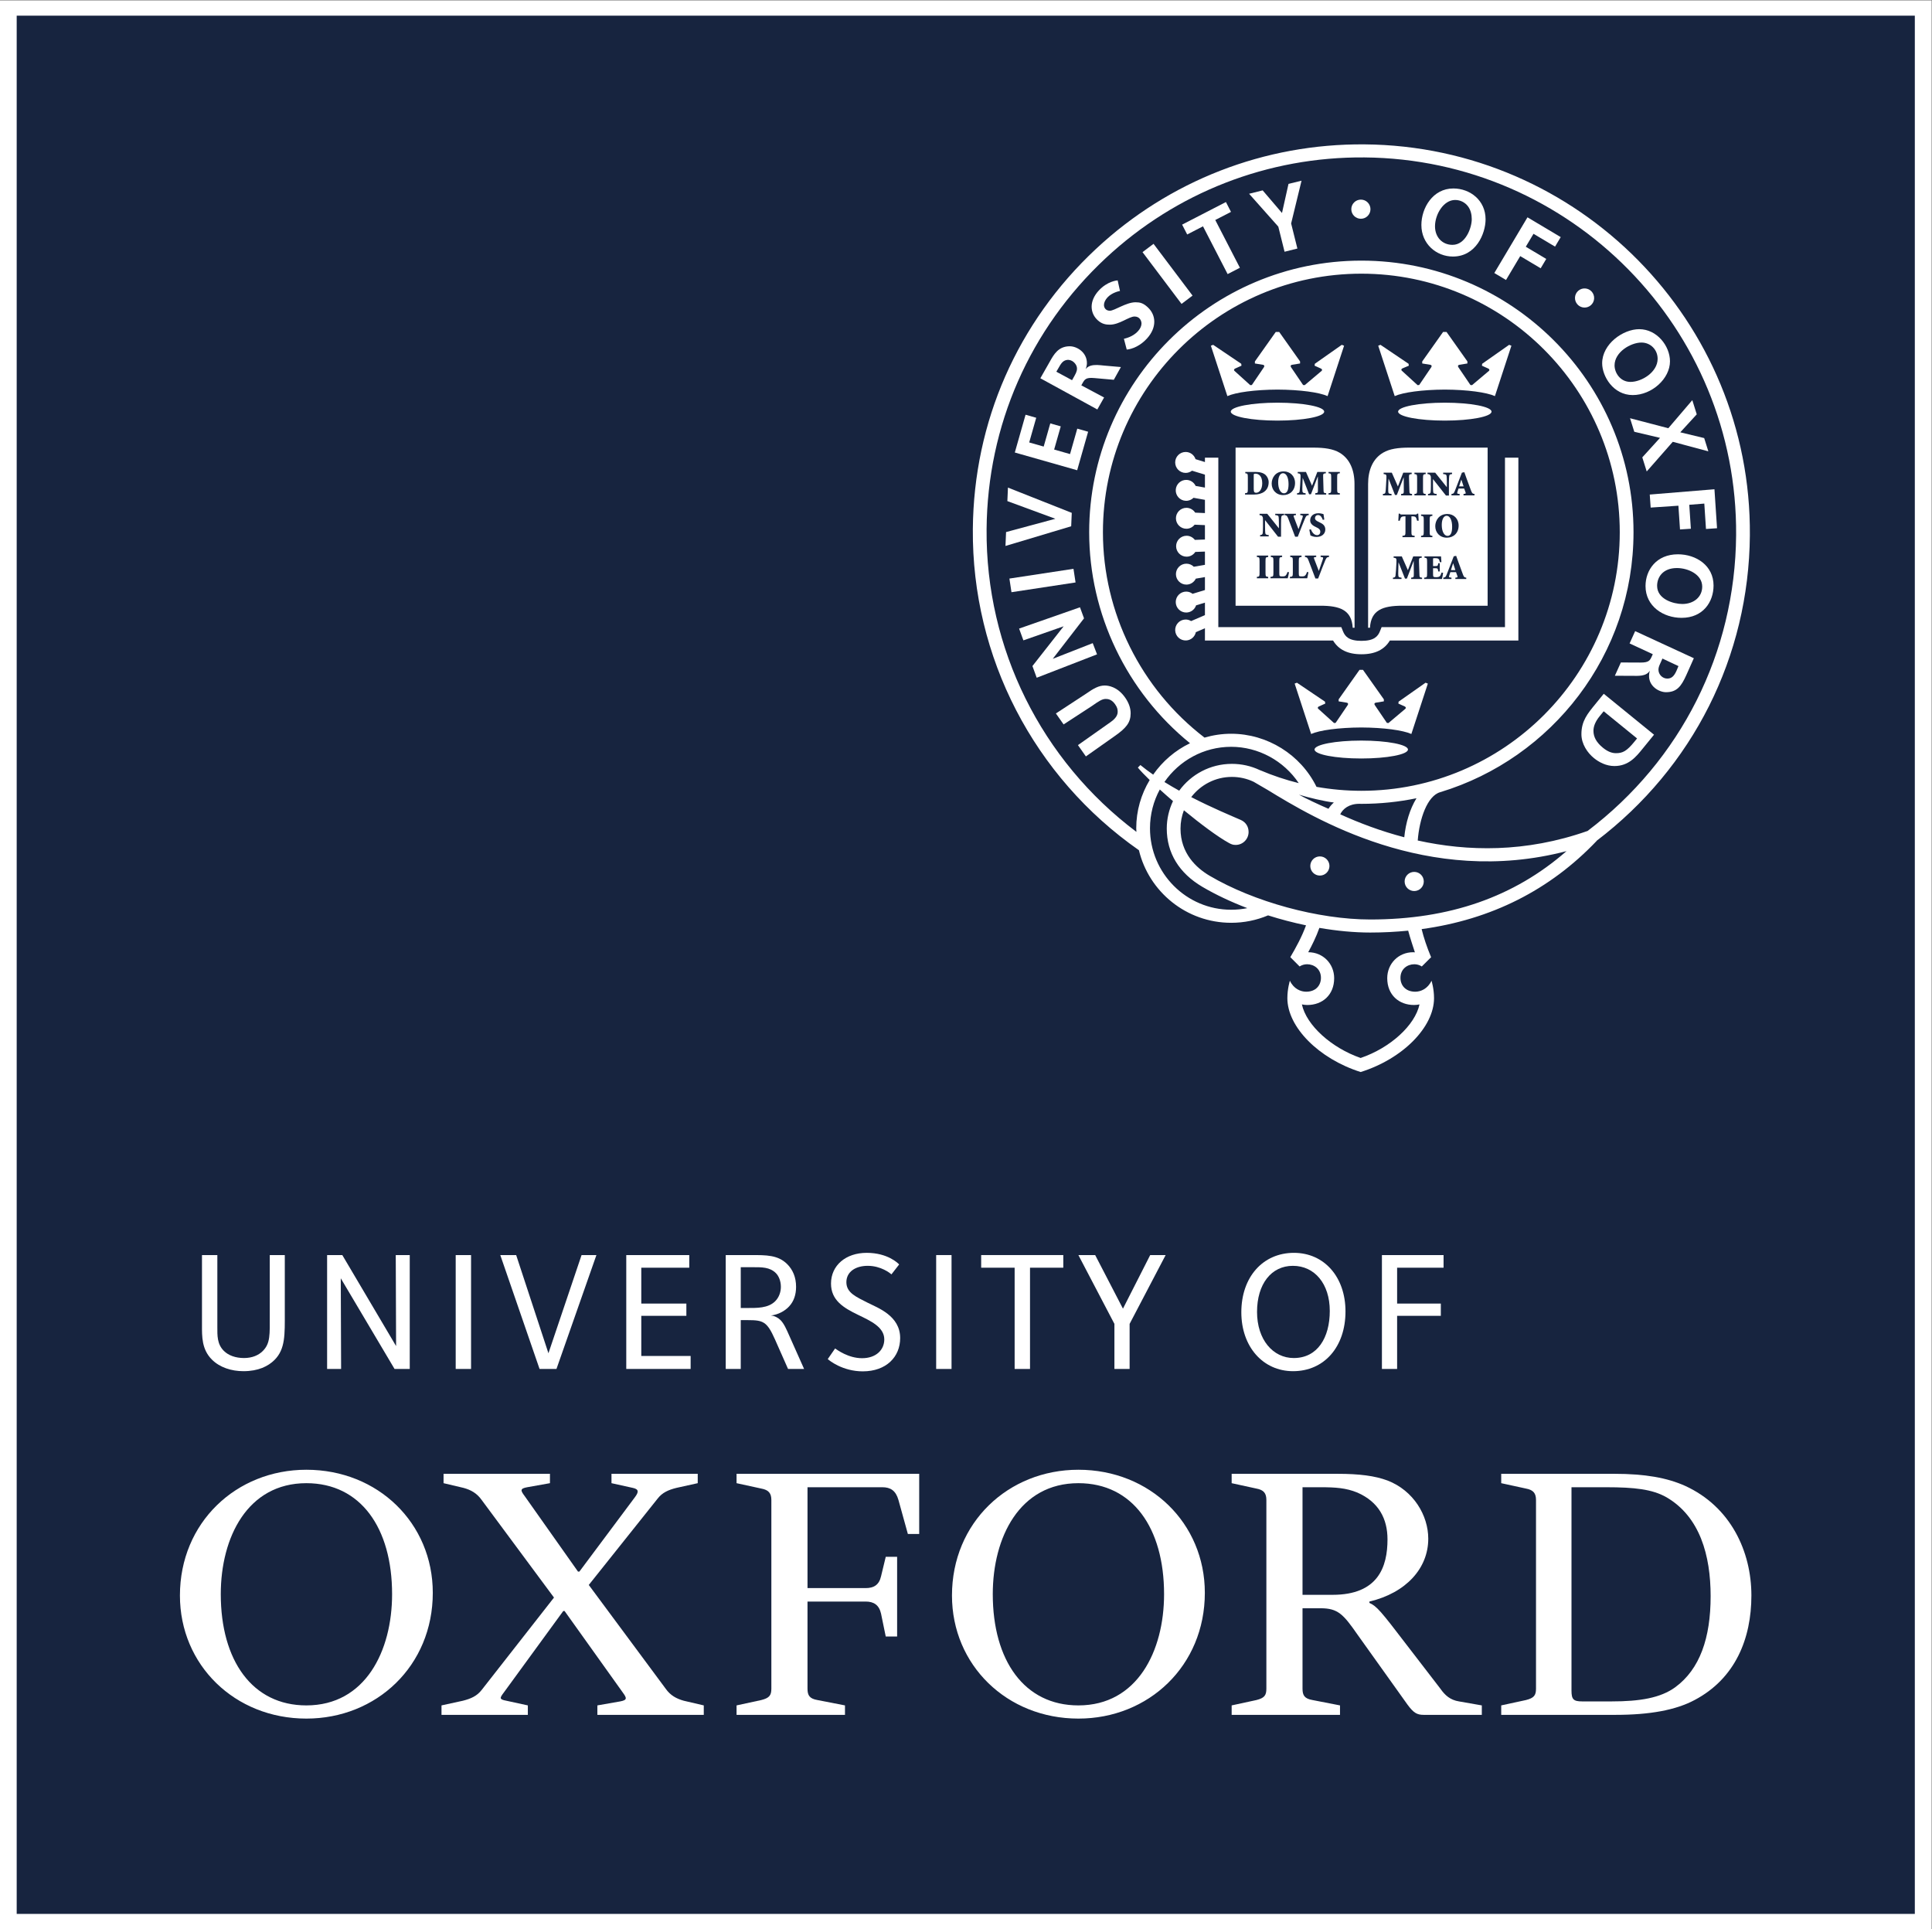
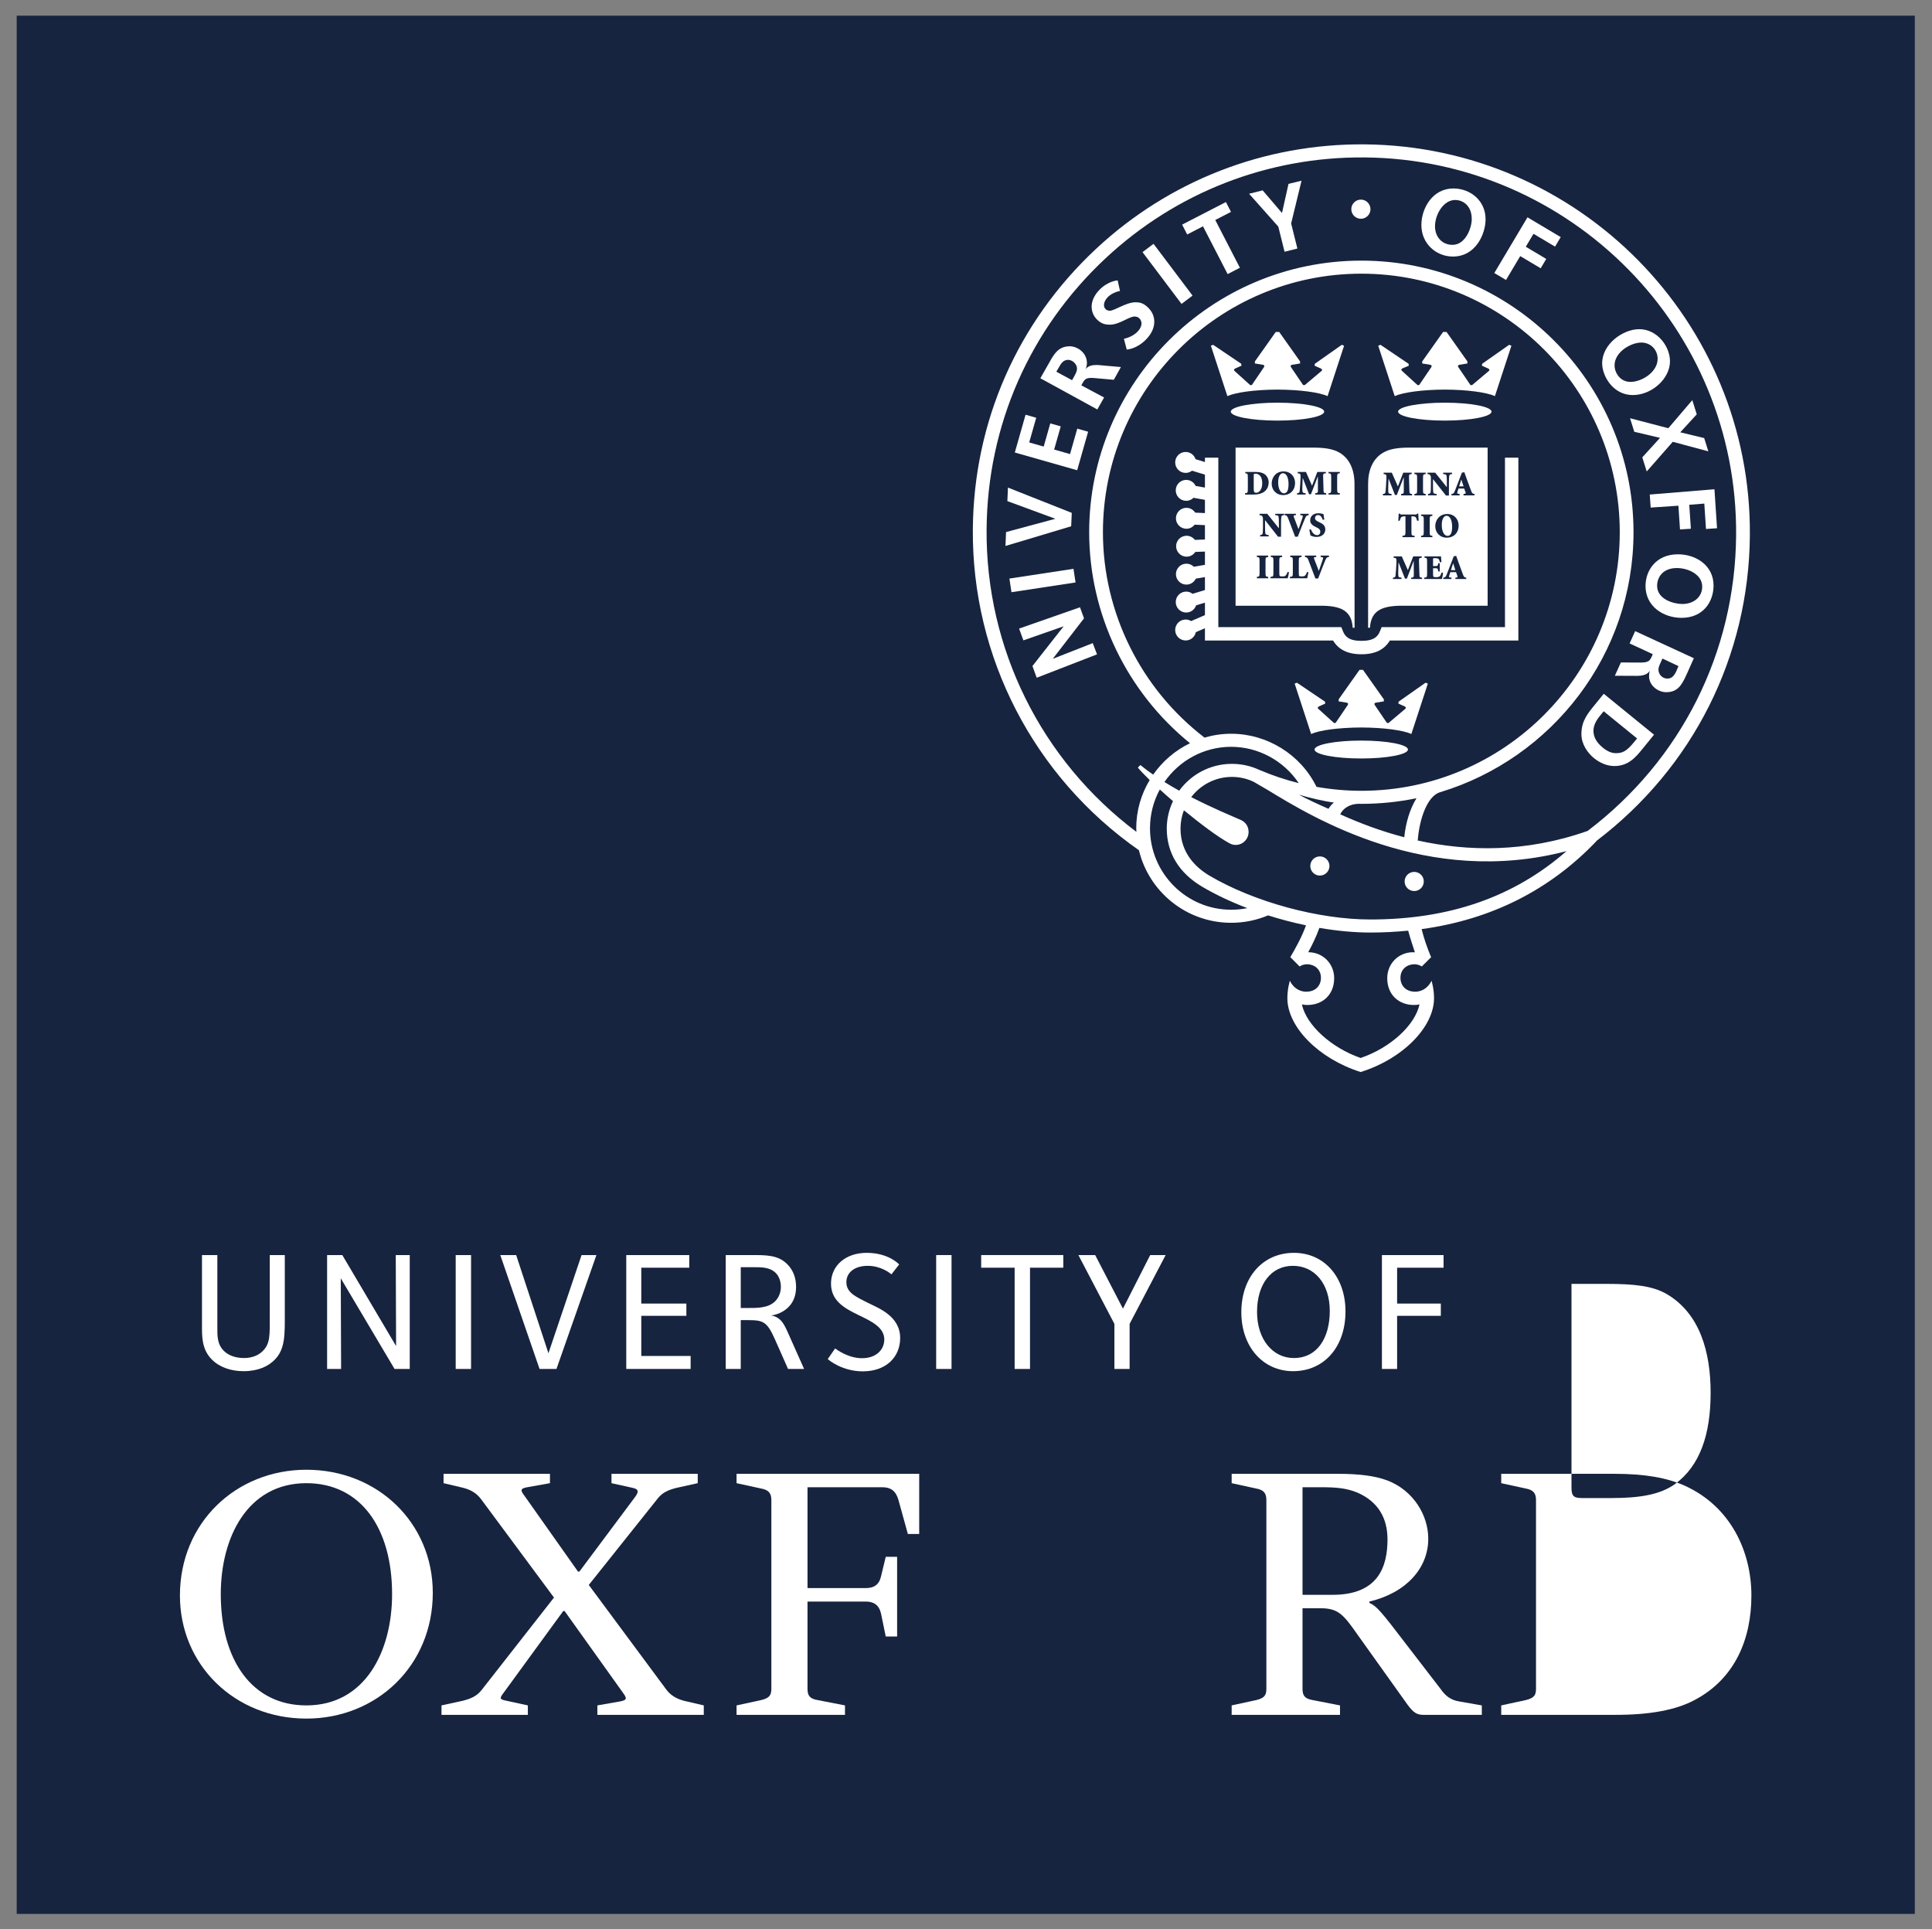
<svg xmlns="http://www.w3.org/2000/svg" xmlns:ns1="http://sodipodi.sourceforge.net/DTD/sodipodi-0.dtd" xmlns:ns2="http://www.inkscape.org/namespaces/inkscape" version="1.1" id="svg2" width="384.6" height="384" viewBox="0 0 384.6 384" ns1:docname="Square RBG.eps">
  <rect x="0" y="0" width="384.6" height="384" fill="#808080" stroke="none" />
  <defs id="defs6" />
  <ns1:namedview id="namedview4" pagecolor="#ffffff" bordercolor="#000000" borderopacity="0.25" ns2:showpageshadow="2" ns2:pageopacity="0.0" ns2:pagecheckerboard="0" ns2:deskcolor="#d1d1d1" />
  <g id="g8" ns2:groupmode="layer" ns2:label="ink_ext_XXXXXX" transform="matrix(1.333,0,0,-1.333,0,384)">
    <g id="g10" transform="scale(0.1)">
-       <path d="M 2884.54,0 H 0 V 2880 H 2884.54 V 0" style="fill:#ffffff;fill-opacity:1;fill-rule:nonzero;stroke:none" id="path12" />
      <path d="M 2859.57,22.66 H 24.934 V 2857.32 H 2859.57 V 22.66" style="fill:#17243f;fill-opacity:1;fill-rule:nonzero;stroke:none" id="path14" />
      <path d="m 410.004,849.949 c -9.434,-9.437 -24.223,-16.84 -46.41,-16.84 -18.102,0 -35.446,5.621 -47.172,17.352 -15.301,15.301 -14.789,34.668 -14.789,51.5 v 104.549 h 22.945 v -107.1 c 0,-13 -0.508,-25.75 9.695,-35.949 6.883,-6.879 17.59,-10.711 30.086,-10.711 12.496,0 21.93,4.328 28.051,10.449 11.477,11.481 10.457,24.481 10.457,53.301 v 90.01 h 22.442 v -86.451 c 0,-31.61 1.015,-53.797 -15.305,-70.11" style="fill:#ffffff;fill-opacity:1;fill-rule:nonzero;stroke:none" id="path16" />
      <path d="M 589.223,836.43 508.902,971.828 509.41,836.43 H 488.5 v 170.08 h 22.695 l 80.325,-135.908 -0.508,135.908 h 20.906 V 836.43 h -22.695" style="fill:#ffffff;fill-opacity:1;fill-rule:nonzero;stroke:none" id="path18" />
      <path d="m 680.527,836.43 v 170.08 h 22.95 V 836.43 h -22.95" style="fill:#ffffff;fill-opacity:1;fill-rule:nonzero;stroke:none" id="path20" />
      <path d="M 831.016,836.43 H 805.77 l -58.653,170.08 h 23.719 L 819.027,859.891 868.5,1006.51 h 22.184 L 831.016,836.43" style="fill:#ffffff;fill-opacity:1;fill-rule:nonzero;stroke:none" id="path22" />
      <path d="m 935.254,836.43 v 170.08 h 94.096 v -18.869 h -71.655 v -53.539 h 67.315 v -18.364 h -67.315 v -59.929 h 73.695 V 836.43 h -96.136" style="fill:#ffffff;fill-opacity:1;fill-rule:nonzero;stroke:none" id="path24" />
      <path d="m 1158.76,979.48 c -9.18,9.192 -21.17,8.918 -34.94,8.918 h -17.59 v -60.929 h 7.91 c 16.31,0 32.89,-0.52 43.6,10.191 5.36,5.352 8.41,13.262 8.41,21.43 0,9.18 -3.57,16.57 -7.39,20.39 z m 18.11,-143.05 -19.64,44.371 c -11.73,26.269 -17.34,28.558 -40.29,28.558 h -10.71 V 836.43 h -22.44 v 170.08 h 37.74 c 22.69,0 40.29,0.25 54.06,-13.522 8.41,-8.41 13.26,-19.617 13.26,-33.898 0,-11.738 -3.32,-21.68 -10.46,-29.328 -6.12,-6.633 -16.06,-12.25 -27.28,-13.512 5.61,-0.262 11.22,-3.578 14.53,-6.891 5.1,-5.109 8.68,-13.257 13.27,-23.718 l 21.92,-49.211 h -23.96" style="fill:#ffffff;fill-opacity:1;fill-rule:nonzero;stroke:none" id="path26" />
      <path d="m 1288.45,832.859 c -30.09,0 -50.23,16.313 -52.27,18.36 l 10.96,15.812 c 3.07,-2.043 19.64,-14.531 40.3,-14.531 20.91,0 33.15,12.488 33.15,28.039 0,18.621 -20.83,27.789 -39.19,36.723 -21.67,10.457 -40.38,21.679 -40.38,46.668 0,27.031 21.93,45.9 53.3,45.9 31.36,0 46.92,-15.56 48.45,-17.342 l -11.48,-14.789 c -2.04,1.781 -15.55,12.742 -35.44,12.742 -18.61,0 -31.88,-9.179 -31.88,-24.472 0,-16.059 15.05,-22.02 31.88,-30.688 15.04,-7.652 48.45,-19.293 48.45,-52.703 0,-28.039 -20.66,-49.719 -55.85,-49.719" style="fill:#ffffff;fill-opacity:1;fill-rule:nonzero;stroke:none" id="path28" />
      <path d="m 1398.06,836.43 v 170.08 h 22.95 V 836.43 h -22.95" style="fill:#ffffff;fill-opacity:1;fill-rule:nonzero;stroke:none" id="path30" />
      <path d="M 1538.2,987.641 V 836.43 h -22.95 v 151.211 h -49.98 v 18.869 h 122.64 v -18.869 h -49.71" style="fill:#ffffff;fill-opacity:1;fill-rule:nonzero;stroke:none" id="path32" />
      <path d="m 1686.95,903.75 v -67.32 h -22.7 v 67.32 l -53.8,102.76 h 25.07 l 41.49,-80.03 40.68,80.03 h 23.07 l -53.81,-102.76" style="fill:#ffffff;fill-opacity:1;fill-rule:nonzero;stroke:none" id="path34" />
      <path d="m 1930.81,990.441 c -32.39,0 -53.56,-27.281 -53.56,-68.839 0,-41.313 23.72,-68.852 54.82,-68.852 35.45,0 53.81,30.34 53.81,70.379 0,40.551 -22.69,67.312 -55.07,67.312 z m 0.25,-157.332 c -44.88,0 -77.27,36.469 -77.27,87.981 0,52.531 32.13,88.74 78.55,88.74 45.38,0 77,-36.209 77,-87.471 0,-53.039 -31.87,-89.25 -78.28,-89.25" style="fill:#ffffff;fill-opacity:1;fill-rule:nonzero;stroke:none" id="path36" />
      <path d="m 2086.44,987.641 v -53.539 h 65.27 v -18.364 h -65.27 V 836.43 h -22.7 v 170.08 h 92.06 v -18.869 h -69.36" style="fill:#ffffff;fill-opacity:1;fill-rule:nonzero;stroke:none" id="path38" />
      <path d="m 585.543,500.141 c 0,98.898 -46.992,165.73 -128.027,165.73 -87.871,0 -127.813,-80.859 -127.813,-165.73 0,-98.93 46.953,-166.121 127.813,-166.121 88.007,0 128.027,81.05 128.027,166.121 v 0 z m 60.781,2 c 0,-108.93 -83.886,-187.821 -188.808,-187.821 -106.817,0 -188.809,79.899 -188.809,183.809 0,108.84 84.004,187.793 188.809,187.793 106.953,0 188.808,-79.84 188.808,-183.781 v 0 0" style="fill:#ffffff;fill-opacity:1;fill-rule:nonzero;stroke:none" id="path40" />
-       <path d="m 1738.41,500.141 c 0,98.898 -46.96,165.73 -127.94,165.73 -87.94,0 -127.87,-80.859 -127.87,-165.73 0,-98.93 46.96,-166.121 127.87,-166.121 87.91,0 127.94,81.05 127.94,166.121 v 0 z m 60.88,2 c 0,-108.93 -83.91,-187.821 -188.82,-187.821 -106.8,0 -188.8,79.899 -188.8,183.809 0,108.84 83.95,187.793 188.8,187.793 106.88,0 188.82,-79.84 188.82,-183.781 v 0 0" style="fill:#ffffff;fill-opacity:1;fill-rule:nonzero;stroke:none" id="path42" />
      <path d="m 2027.13,439.949 c -20.99,30.09 -29,39.141 -54.97,39.141 h -27 V 359.039 c 0,-10.039 3,-14.98 14.99,-17.027 l 40.99,-7.992 v -14.11 h -161.8 v 14.11 l 36.91,7.992 c 12.04,3.047 14.93,6.988 14.93,17.027 v 281.699 c 0,10.051 -3.89,15.09 -14.93,17.094 l -36.91,8.039 v 13.988 h 157.78 c 33.03,0 55.97,-2.968 74.95,-10.007 38.93,-14.993 60.88,-52.122 60.88,-86.891 0,-44.063 -32.91,-80.82 -87.89,-93.859 v -2.032 c 11.04,-4.949 17,-12.082 55.98,-63.101 l 49.96,-64.93 c 6.95,-10.039 14.99,-17.027 27.91,-19.059 l 34.02,-5.96 v -14.11 h -86.87 c -10.04,0 -15.06,3.051 -24.02,15.129 l -74.91,104.91 z m -81.97,59.199 h 44.94 c 67.94,0 81.97,41.723 81.97,82.793 0,30.739 -13.02,55.84 -44.94,69.86 -17.05,7.019 -33.02,8 -54.97,8 h -27 v -160.653 0" style="fill:#ffffff;fill-opacity:1;fill-rule:nonzero;stroke:none" id="path44" />
      <path d="m 1322.76,555.898 h 16.99 V 436.879 h -16.99 l -7.03,34.191 c -2.89,12.969 -10.9,18.032 -22.94,18.032 h -86.87 V 359.039 c 0,-10.039 3,-14.98 14.91,-17.027 l 41.05,-7.992 v -14.11 h -161.91 v 14.11 l 36.91,7.992 c 12.05,3.047 15.06,6.988 15.06,17.027 v 281.699 c 0,10.051 -4.02,15.09 -15.06,17.094 l -36.91,8.039 v 13.988 h 272.75 V 590 h -16.93 l -14.04,50.738 c -4,14.121 -12.03,19.063 -24,19.063 h -111.83 v -150.61 h 86.87 c 12.04,0 20.05,4.688 22.94,17.629 l 7.03,29.078 v 0" style="fill:#ffffff;fill-opacity:1;fill-rule:nonzero;stroke:none" id="path46" />
-       <path d="m 2346.84,659.801 v -303.68 c 0,-13.09 2.97,-16.141 15.98,-16.141 h 43.94 c 41.94,0 72.91,5.079 94.9,21.079 37.01,27.062 52.97,73.863 52.97,136.043 0,60.839 -15.96,118.628 -65.93,147.718 -21.08,12.012 -47.97,14.981 -89.95,14.981 h -51.91 z M 2241.9,319.91 v 14.11 l 36.93,7.992 c 12.01,3.047 15.02,6.988 15.02,17.027 v 281.699 c 0,10.051 -4,15.09 -15.02,17.094 l -36.93,8.039 v 13.988 h 168.87 c 45.93,0 78.92,-5.929 105.82,-18.027 68.01,-31.121 98.92,-97.934 98.92,-163.703 0,-64.16 -23.88,-123.957 -84.88,-156.117 -27.97,-14.961 -66.91,-22.102 -117.85,-22.102 H 2241.9 v 0" style="fill:#ffffff;fill-opacity:1;fill-rule:nonzero;stroke:none" id="path48" />
+       <path d="m 2346.84,659.801 c 0,-13.09 2.97,-16.141 15.98,-16.141 h 43.94 c 41.94,0 72.91,5.079 94.9,21.079 37.01,27.062 52.97,73.863 52.97,136.043 0,60.839 -15.96,118.628 -65.93,147.718 -21.08,12.012 -47.97,14.981 -89.95,14.981 h -51.91 z M 2241.9,319.91 v 14.11 l 36.93,7.992 c 12.01,3.047 15.02,6.988 15.02,17.027 v 281.699 c 0,10.051 -4,15.09 -15.02,17.094 l -36.93,8.039 v 13.988 h 168.87 c 45.93,0 78.92,-5.929 105.82,-18.027 68.01,-31.121 98.92,-97.934 98.92,-163.703 0,-64.16 -23.88,-123.957 -84.88,-156.117 -27.97,-14.961 -66.91,-22.102 -117.85,-22.102 H 2241.9 v 0" style="fill:#ffffff;fill-opacity:1;fill-rule:nonzero;stroke:none" id="path48" />
      <path d="M 788.27,334.02 V 319.91 H 659.332 v 14.11 l 31.953,6.968 c 11.992,3.071 21.016,6.981 28.067,16.153 L 827.313,495.059 719.352,640.738 c -7.051,10.051 -16.075,15.09 -27.051,18.082 l -29.903,7.051 v 13.988 h 158.891 v -13.988 l -34.031,-6.07 c -10.942,-1.969 -9.922,-4.942 -3.879,-12.981 l 79.812,-113.011 h 2.036 l 82.871,111.011 c 6.023,8.012 6.023,12.012 -3.008,14 l -31.914,7.051 v 13.988 h 128.804 v -13.988 l -31.89,-7.051 c -12.043,-2.992 -21.074,-7.019 -28.031,-16.031 L 879.27,513.879 994.043,359.039 c 7.017,-10.039 16.047,-14.98 27.077,-18.051 l 29.89,-6.968 V 319.91 H 892.102 v 14.11 l 34.109,5.96 c 10.848,2.032 9.836,5.079 3.973,13.102 l -87.047,121.906 h -1.965 l -88.91,-121.906 c -6.035,-8.023 -6.992,-10.051 3.984,-12.094 l 32.024,-6.968 v 0" style="fill:#ffffff;fill-opacity:1;fill-rule:nonzero;stroke:none" id="path50" />
      <path d="m 1885,2159.08 c 0,-9.2 -4.5,-14.2 -9,-14.2 -2.5,0 -3.7,0.9 -3.7,5.5 v 20 c 0,1.3 0.1,2.5 0.3,2.6 0.4,0.2 1.1,0.4 2.3,0.4 4.4,0 10.1,-3.1 10.1,-14.3" style="fill:#ffffff;fill-opacity:1;fill-rule:nonzero;stroke:none" id="path52" />
      <path d="m 1916.1,2174.08 c -4,0 -7.3,-4.6 -7.3,-13.7 0,-9.4 3.5,-16.3 8.6,-16.3 4.5,0 6.9,4.3 6.9,13.7 0,10.5 -3.7,16.3 -8.2,16.3 z m 0,0 c -4,0 -7.3,-4.6 -7.3,-13.7 0,-9.4 3.5,-16.3 8.6,-16.3 4.5,0 6.9,4.3 6.9,13.7 0,10.5 -3.7,16.3 -8.2,16.3 z m 0,0 c -4,0 -7.3,-4.6 -7.3,-13.7 0,-9.4 3.5,-16.3 8.6,-16.3 4.5,0 6.9,4.3 6.9,13.7 0,10.5 -3.7,16.3 -8.2,16.3 z m 0,0 c -4,0 -7.3,-4.6 -7.3,-13.7 0,-9.4 3.5,-16.3 8.6,-16.3 4.5,0 6.9,4.3 6.9,13.7 0,10.5 -3.7,16.3 -8.2,16.3 z m 0,0 c -4,0 -7.3,-4.6 -7.3,-13.7 0,-9.4 3.5,-16.3 8.6,-16.3 4.5,0 6.9,4.3 6.9,13.7 0,10.5 -3.7,16.3 -8.2,16.3 z m 0,0 c -4,0 -7.3,-4.6 -7.3,-13.7 0,-9.4 3.5,-16.3 8.6,-16.3 4.5,0 6.9,4.3 6.9,13.7 0,10.5 -3.7,16.3 -8.2,16.3 z m 0,0 c -4,0 -7.3,-4.6 -7.3,-13.7 0,-9.4 3.5,-16.3 8.6,-16.3 4.5,0 6.9,4.3 6.9,13.7 0,10.5 -3.7,16.3 -8.2,16.3 z m 0,0 c -4,0 -7.3,-4.6 -7.3,-13.7 0,-9.4 3.5,-16.3 8.6,-16.3 4.5,0 6.9,4.3 6.9,13.7 0,10.5 -3.7,16.3 -8.2,16.3 z m 0,0 c -4,0 -7.3,-4.6 -7.3,-13.7 0,-9.4 3.5,-16.3 8.6,-16.3 4.5,0 6.9,4.3 6.9,13.7 0,10.5 -3.7,16.3 -8.2,16.3 z m 0,0 c -4,0 -7.3,-4.6 -7.3,-13.7 0,-9.4 3.5,-16.3 8.6,-16.3 4.5,0 6.9,4.3 6.9,13.7 0,10.5 -3.7,16.3 -8.2,16.3 z m 0,0 c -4,0 -7.3,-4.6 -7.3,-13.7 0,-9.4 3.5,-16.3 8.6,-16.3 4.5,0 6.9,4.3 6.9,13.7 0,10.5 -3.7,16.3 -8.2,16.3 z m 0,0 c -4,0 -7.3,-4.6 -7.3,-13.7 0,-9.4 3.5,-16.3 8.6,-16.3 4.5,0 6.9,4.3 6.9,13.7 0,10.5 -3.7,16.3 -8.2,16.3 z m 0,0 c -4,0 -7.3,-4.6 -7.3,-13.7 0,-9.4 3.5,-16.3 8.6,-16.3 4.5,0 6.9,4.3 6.9,13.7 0,10.5 -3.7,16.3 -8.2,16.3 z m 0,0 c -4,0 -7.3,-4.6 -7.3,-13.7 0,-9.4 3.5,-16.3 8.6,-16.3 4.5,0 6.9,4.3 6.9,13.7 0,10.5 -3.7,16.3 -8.2,16.3 z m 0,0 c -4,0 -7.3,-4.6 -7.3,-13.7 0,-9.4 3.5,-16.3 8.6,-16.3 4.5,0 6.9,4.3 6.9,13.7 0,10.5 -3.7,16.3 -8.2,16.3 z m 0,0 c -4,0 -7.3,-4.6 -7.3,-13.7 0,-9.4 3.5,-16.3 8.6,-16.3 4.5,0 6.9,4.3 6.9,13.7 0,10.5 -3.7,16.3 -8.2,16.3 z m 0,0 c -4,0 -7.3,-4.6 -7.3,-13.7 0,-9.4 3.5,-16.3 8.6,-16.3 4.5,0 6.9,4.3 6.9,13.7 0,10.5 -3.7,16.3 -8.2,16.3 z m 0,0 c -4,0 -7.3,-4.6 -7.3,-13.7 0,-9.4 3.5,-16.3 8.6,-16.3 4.5,0 6.9,4.3 6.9,13.7 0,10.5 -3.7,16.3 -8.2,16.3 z m 1.3,-30 c 4.5,0 6.9,4.3 6.9,13.7 0,10.5 -3.7,16.3 -8.2,16.3 -4,0 -7.3,-4.6 -7.3,-13.7 0,-9.4 3.5,-16.3 8.6,-16.3 z m 83.5,29.9 c -3.6,-0.3 -4,-0.7 -4,-6.3 v -17.2 c 0,-5.6 0.4,-6 4,-6.3 v -2 H 1984 v 2 c 3.6,0.3 4,0.7 4,6.3 v 17.2 c 0,5.6 -0.4,6 -4,6.3 v 2 h 16.9 z m -16.2,-125 c -2.9,-0.3 -3.7,-0.6 -5.7,-5.3 -0.3,-0.8 -6.6,-16.2 -10.5,-26.8 h -4.1 c -3.6,9.3 -8.4,22.2 -10.3,27.1 -1.7,4.5 -2.8,4.7 -5.3,5 v 2.1 h 16.8 v -2.1 l -1.7,-0.2 c -2,-0.2 -2,-0.6 -1.4,-2.5 1,-2.9 5.1,-13.1 7,-18.2 1.6,4.4 4.9,14.3 5.8,16.8 1.1,3.2 0.7,3.7 -1.6,4 l -1.5,0.1 v 2.1 h 12.5 z m -32.5,-31.8 h -25.9 v 2.1 c 4,0.3 4.4,0.7 4.4,6.3 v 17.1 c 0,5.7 -0.4,6 -3.9,6.3 v 2.1 h 16.9 v -2.1 c -3.7,-0.3 -4.1,-0.6 -4.1,-6.3 v -17.8 c 0,-2.7 0.1,-4 1,-4.5 0.8,-0.4 2,-0.4 3.6,-0.4 1.7,0 4,0.1 5,1.5 0.9,0.9 1.8,2.3 2.6,5.1 l 2.2,-0.4 c -0.3,-1.9 -1.4,-7.4 -1.8,-9 z m -29.1,0 h -25.8 v 2.1 c 4,0.3 4.4,0.7 4.4,6.3 v 17.1 c 0,5.7 -0.4,6 -3.9,6.3 v 2.1 h 16.9 v -2.1 c -3.8,-0.3 -4.2,-0.6 -4.2,-6.3 v -17.8 c 0,-2.7 0.1,-4 1.1,-4.5 0.8,-0.4 2,-0.4 3.6,-0.4 1.7,0 3.9,0.1 5,1.5 0.8,0.9 1.7,2.3 2.5,5.1 l 2.3,-0.4 c -0.3,-1.9 -1.4,-7.4 -1.9,-9 z m -28.4,62.5 h -12.9 v 2 c 2.3,0.1 3.6,0.9 3.9,2.7 0.2,1.6 0.4,4.5 0.4,9.9 v 9.6 c 0,3.9 -0.1,4.5 -1.2,6 -0.7,1.1 -2,1.4 -3.9,1.6 v 2 h 11.5 l 17.3,-21.6 h 0.1 v 7 c 0,5.5 -0.2,8.3 -0.4,9.9 -0.2,1.9 -1.7,2.5 -5.1,2.7 v 2 h 13.3 v -2 c -2.6,-0.1 -4,-0.8 -4.2,-2.7 -0.2,-1.6 -0.4,-4.4 -0.4,-9.9 v -19.6 h -4.5 l -19.3,24.6 h -0.1 v -9.6 c 0,-5.4 0.2,-8.3 0.4,-9.9 0.3,-1.8 1.7,-2.5 5.1,-2.7 z m -0.8,-30.7 c -3.6,-0.3 -4,-0.6 -4,-6.3 v -17.1 c 0,-5.6 0.4,-6 4,-6.3 v -2.1 H 1877 v 2.1 c 3.6,0.3 4,0.7 4,6.3 v 17.1 c 0,5.7 -0.4,6 -4,6.3 v 2.1 h 16.9 z m -34.6,93.2 v 2 c 3.8,0.3 4.2,0.7 4.2,6.3 v 17.2 c 0,5.6 -0.4,6 -3.8,6.3 v 2 h 15.2 c 6.4,0 11.7,-1.3 15.2,-4.6 2.4,-2.4 4.5,-6.2 4.5,-10.7 0,-13 -9.9,-18.5 -21.9,-18.5 z m 57.8,34.6 c 9.6,0 16.9,-7 16.9,-17.3 0,-11.2 -7.6,-18.1 -17.6,-18.1 -10.5,0 -17.3,7.6 -17.3,17.2 0,8.5 5.6,18.2 18,18.2 z m 15.1,-68 c 0.9,-2.9 5.1,-13.2 7,-18.3 1.6,4.5 4.9,14.4 5.8,16.8 1.1,3.2 0.7,3.8 -1.6,4 l -1.6,0.2 v 2 h 12.6 v -2 c -2.9,-0.4 -3.7,-0.6 -5.7,-5.4 -0.3,-0.7 -6.6,-16.1 -10.6,-26.8 h -4 c -3.6,9.4 -8.4,22.3 -10.3,27.2 -1.7,4.4 -2.8,4.7 -5.3,5 v 2 h 16.8 v -2 l -1.7,-0.2 c -2,-0.2 -2,-0.7 -1.4,-2.5 z m 34.3,-15.8 -0.8,0.4 c -4.3,2 -9.1,4.7 -9.1,10.2 0,5.9 4.2,10.7 12.4,10.7 1.6,0 3.3,-0.2 4.8,-0.6 1.2,-0.3 2,-0.5 2.7,-0.7 0.2,-2.1 0.6,-4.6 1.2,-8.2 l -2.3,-0.3 c -1.2,3.4 -3,7.1 -7.1,7.1 -2.7,0 -4.5,-2 -4.5,-4.5 0,-2.6 2,-4.1 5.3,-5.6 l 1.2,-0.6 c 4.8,-2.2 8.9,-4.8 8.9,-10.9 0,-6.4 -5.2,-11.1 -13.2,-11.1 -2.1,0 -4.3,0.4 -5.7,0.9 -1.5,0.5 -2.6,0.9 -3.3,1.3 -0.4,2.3 -1,5.1 -1.7,8.6 l 2.3,0.7 c 1.1,-3 4.2,-8.8 9.3,-8.8 2.7,0 4.8,1.8 4.8,5.2 0,3 -2.1,4.8 -5.2,6.2 z m -29.5,51.2 c 2.5,0.2 3.5,0.7 3.8,2.7 0.2,1.6 0.5,4.3 0.8,9.1 l 0.6,10.5 c 0.3,6.5 -0.1,7.1 -4.2,7.5 v 2 h 12.3 l 9.1,-20.6 7.9,20.6 h 12.7 v -2 c -4,-0.4 -4.2,-0.6 -4,-6.1 l 0.5,-17.4 c 0.1,-5.8 0.2,-5.9 4,-6.3 v -2 h -16.3 v 2 c 3.9,0.4 4.1,0.5 4,6.3 l -0.1,18.3 h -0.3 l -10,-26.1 h -2.8 l -9.5,24.3 h -0.1 l -0.4,-11.6 c -0.2,-4.4 -0.1,-6.9 0.1,-8.5 0.2,-2 1.3,-2.4 4.7,-2.7 v -2 H 1937 Z m 85.8,13.7 c 0,21 -7.1,37.9 -22.4,46.9 -9.7,5.7 -22.7,7.5 -38.8,7.5 h -116.4 v -236.1 H 1972 c 29.3,0 46.6,-6.6 48.1,-32.9 h 2.8 z m -106.7,16.2 c -4,0 -7.3,-4.6 -7.3,-13.7 0,-9.4 3.5,-16.3 8.6,-16.3 4.5,0 6.9,4.3 6.9,13.7 0,10.5 -3.7,16.3 -8.2,16.3 z m 0,0 c -4,0 -7.3,-4.6 -7.3,-13.7 0,-9.4 3.5,-16.3 8.6,-16.3 4.5,0 6.9,4.3 6.9,13.7 0,10.5 -3.7,16.3 -8.2,16.3 z m 0,0 c -4,0 -7.3,-4.6 -7.3,-13.7 0,-9.4 3.5,-16.3 8.6,-16.3 4.5,0 6.9,4.3 6.9,13.7 0,10.5 -3.7,16.3 -8.2,16.3 z m 0,0 c -4,0 -7.3,-4.6 -7.3,-13.7 0,-9.4 3.5,-16.3 8.6,-16.3 4.5,0 6.9,4.3 6.9,13.7 0,10.5 -3.7,16.3 -8.2,16.3 z m 0,0 c -4,0 -7.3,-4.6 -7.3,-13.7 0,-9.4 3.5,-16.3 8.6,-16.3 4.5,0 6.9,4.3 6.9,13.7 0,10.5 -3.7,16.3 -8.2,16.3 z m 0,0 c -4,0 -7.3,-4.6 -7.3,-13.7 0,-9.4 3.5,-16.3 8.6,-16.3 4.5,0 6.9,4.3 6.9,13.7 0,10.5 -3.7,16.3 -8.2,16.3 z m 0,0 c -4,0 -7.3,-4.6 -7.3,-13.7 0,-9.4 3.5,-16.3 8.6,-16.3 4.5,0 6.9,4.3 6.9,13.7 0,10.5 -3.7,16.3 -8.2,16.3 z m 0,0 c -4,0 -7.3,-4.6 -7.3,-13.7 0,-9.4 3.5,-16.3 8.6,-16.3 4.5,0 6.9,4.3 6.9,13.7 0,10.5 -3.7,16.3 -8.2,16.3 z m 0,0 c -4,0 -7.3,-4.6 -7.3,-13.7 0,-9.4 3.5,-16.3 8.6,-16.3 4.5,0 6.9,4.3 6.9,13.7 0,10.5 -3.7,16.3 -8.2,16.3 z m 0,0 c -4,0 -7.3,-4.6 -7.3,-13.7 0,-9.4 3.5,-16.3 8.6,-16.3 4.5,0 6.9,4.3 6.9,13.7 0,10.5 -3.7,16.3 -8.2,16.3 z m 0,0 c -4,0 -7.3,-4.6 -7.3,-13.7 0,-9.4 3.5,-16.3 8.6,-16.3 4.5,0 6.9,4.3 6.9,13.7 0,10.5 -3.7,16.3 -8.2,16.3 z m 0,0 c -4,0 -7.3,-4.6 -7.3,-13.7 0,-9.4 3.5,-16.3 8.6,-16.3 4.5,0 6.9,4.3 6.9,13.7 0,10.5 -3.7,16.3 -8.2,16.3 z m 0,0 c -4,0 -7.3,-4.6 -7.3,-13.7 0,-9.4 3.5,-16.3 8.6,-16.3 4.5,0 6.9,4.3 6.9,13.7 0,10.5 -3.7,16.3 -8.2,16.3 z m 0,0 c -4,0 -7.3,-4.6 -7.3,-13.7 0,-9.4 3.5,-16.3 8.6,-16.3 4.5,0 6.9,4.3 6.9,13.7 0,10.5 -3.7,16.3 -8.2,16.3 z m 0,0 c -4,0 -7.3,-4.6 -7.3,-13.7 0,-9.4 3.5,-16.3 8.6,-16.3 4.5,0 6.9,4.3 6.9,13.7 0,10.5 -3.7,16.3 -8.2,16.3 z m 0,0 c -4,0 -7.3,-4.6 -7.3,-13.7 0,-9.4 3.5,-16.3 8.6,-16.3 4.5,0 6.9,4.3 6.9,13.7 0,10.5 -3.7,16.3 -8.2,16.3 z m 0,0 c -4,0 -7.3,-4.6 -7.3,-13.7 0,-9.4 3.5,-16.3 8.6,-16.3 4.5,0 6.9,4.3 6.9,13.7 0,10.5 -3.7,16.3 -8.2,16.3 z m 0,0 c -4,0 -7.3,-4.6 -7.3,-13.7 0,-9.4 3.5,-16.3 8.6,-16.3 4.5,0 6.9,4.3 6.9,13.7 0,10.5 -3.7,16.3 -8.2,16.3 z m 0,0 c -4,0 -7.3,-4.6 -7.3,-13.7 0,-9.4 3.5,-16.3 8.6,-16.3 4.5,0 6.9,4.3 6.9,13.7 0,10.5 -3.7,16.3 -8.2,16.3 z m 0,0 c -4,0 -7.3,-4.6 -7.3,-13.7 0,-9.4 3.5,-16.3 8.6,-16.3 4.5,0 6.9,4.3 6.9,13.7 0,10.5 -3.7,16.3 -8.2,16.3" style="fill:#ffffff;fill-opacity:1;fill-rule:nonzero;stroke:none" id="path54" />
      <path d="m 2182.4,2164.28 h -0.2 l -3.2,-9.9 h 6.7 z m 0,0 h -0.2 l -3.2,-9.9 h 6.7 z m -22,-53.8 c -4,0 -7.3,-4.6 -7.3,-13.7 0,-9.4 3.5,-16.3 8.6,-16.3 4.5,0 6.9,4.3 6.9,13.7 0,10.5 -3.7,16.3 -8.2,16.3 z m 22,53.8 h -0.2 l -3.2,-9.9 h 6.7 z m 0,0 h -0.2 l -3.2,-9.9 h 6.7 z m -22,-53.8 c -4,0 -7.3,-4.6 -7.3,-13.7 0,-9.4 3.5,-16.3 8.6,-16.3 4.5,0 6.9,4.3 6.9,13.7 0,10.5 -3.7,16.3 -8.2,16.3 z m 0,0 c -4,0 -7.3,-4.6 -7.3,-13.7 0,-9.4 3.5,-16.3 8.6,-16.3 4.5,0 6.9,4.3 6.9,13.7 0,10.5 -3.7,16.3 -8.2,16.3 z m 22,53.8 h -0.2 l -3.2,-9.9 h 6.7 z m 0,0 h -0.2 l -3.2,-9.9 h 6.7 z m -22,-53.8 c -4,0 -7.3,-4.6 -7.3,-13.7 0,-9.4 3.5,-16.3 8.6,-16.3 4.5,0 6.9,4.3 6.9,13.7 0,10.5 -3.7,16.3 -8.2,16.3 z m -7.3,-13.7 c 0,-9.4 3.5,-16.3 8.6,-16.3 4.5,0 6.9,4.3 6.9,13.7 0,10.5 -3.7,16.3 -8.2,16.3 -4,0 -7.3,-4.6 -7.3,-13.7 z m 16.9,-57.4 -3.2,-10 h 6.6 l -3.2,10 z m 12.2,124.9 -3.2,-9.9 h 6.7 l -3.3,9.9 z m 19.8,-23.3 h -16.4 v 2.1 l 1.6,0.2 c 1.9,0.2 2,0.8 1.3,2.6 l -1.9,5.3 h -8.5 l -1.6,-5 c -0.6,-2.2 -0.6,-2.7 1.8,-3 l 1.5,-0.1 v -2.1 h -12.2 v 2.1 c 2.7,0.3 3.5,0.5 5.2,4.9 l 10.4,26.9 3.6,0.7 3.5,-9.8 c 2.3,-6.2 4.5,-12.3 6.5,-17.6 1.7,-4.6 2.6,-4.8 5.2,-5.1 z m -12.3,-124.9 h -16.3 v 2 l 1.6,0.2 c 1.9,0.3 2,0.8 1.3,2.7 l -1.9,5.3 h -8.5 l -1.6,-5 c -0.7,-2.2 -0.7,-2.7 1.7,-3 l 1.6,-0.2 v -2 h -12.2 v 2 c 2.7,0.4 3.5,0.6 5.2,5 l 10.4,26.9 3.6,0.7 3.5,-9.8 c 2.3,-6.2 4.5,-12.4 6.5,-17.7 1.6,-4.5 2.6,-4.8 5.1,-5.1 z m -36.4,0 h -26.5 v 2 c 4,0.3 4.4,0.7 4.4,6.3 v 17.2 c 0,5.6 -0.4,6 -3.9,6.3 v 2 h 24.7 c 0,-0.8 0.3,-4.6 0.6,-8.6 l -2.3,-0.1 c -0.6,2.5 -1.1,4 -2,4.8 -0.8,0.9 -2.5,1.2 -5.3,1.2 h -0.8 c -2,0 -2.1,0 -2.1,-1.8 v -10 h 2.6 c 4.5,0 4.6,0.3 5.1,4.2 h 2.3 v -12.2 h -2.3 c -0.5,4.5 -0.6,4.8 -5.1,4.8 h -2.6 v -8.4 c 0,-2.8 0.1,-4 1,-4.5 0.8,-0.4 2,-0.5 3.6,-0.5 2.1,0 4.4,0.3 5.6,1.6 0.9,0.9 1.7,2.8 2.5,5.3 l 2.3,-0.3 c -0.2,-2.6 -1.3,-7.9 -1.8,-9.3 z m -29.6,0 h -16.3 v 2 c 3.9,0.4 4,0.6 4,6.3 l -0.2,18.4 h -0.2 l -10,-26.1 h -2.8 l -9.6,24.2 h -0.1 l -0.3,-11.5 c -0.2,-4.5 -0.1,-7 0.1,-8.6 0.2,-1.9 1.3,-2.4 4.7,-2.7 v -2 h -12.8 v 2 c 2.5,0.2 3.4,0.8 3.8,2.7 0.2,1.6 0.5,4.4 0.8,9.1 l 0.6,10.5 c 0.3,6.6 -0.1,7.1 -4.2,7.5 v 2 h 12.2 l 9.1,-20.6 8,20.6 h 12.7 v -2 c -4,-0.4 -4.2,-0.6 -4.1,-6 l 0.6,-17.5 c 0.1,-5.7 0.2,-5.9 4,-6.3 z m -45.6,124.9 h -12.9 v 2.1 c 2.5,0.2 3.5,0.7 3.8,2.6 0.3,1.6 0.6,4.4 0.8,9.1 l 0.6,10.5 c 0.4,6.6 0,7.2 -4.1,7.5 v 2.1 h 12.2 l 9.1,-20.6 8,20.6 h 12.6 v -2.1 c -3.9,-0.3 -4.2,-0.5 -4,-6 l 0.5,-17.4 c 0.2,-5.8 0.3,-6 4,-6.3 v -2.1 h -16.3 v 2.1 c 3.9,0.3 4.1,0.5 4,6.3 l -0.1,18.3 h -0.2 l -10.1,-26.1 h -2.8 l -9.5,24.3 h -0.1 l -0.4,-11.6 c -0.1,-4.5 -0.1,-7 0.1,-8.6 0.2,-1.9 1.4,-2.4 4.8,-2.6 z m 34.5,-60.4 v -2 h -18.2 v 2 c 4.1,0.3 4.5,0.7 4.5,6.3 v 22.8 h -0.8 c -3.5,0 -4.9,-0.6 -5.8,-1.6 -0.6,-0.7 -1.2,-2.1 -1.9,-5 h -2.2 c 0.2,4.4 0.5,7.9 0.6,10.6 h 1.7 c 0.7,-1.2 1.3,-1.3 2.7,-1.3 h 20.7 c 1.4,0 1.6,0.3 2.5,1.3 h 1.6 c 0.1,-2.2 0.3,-6.6 0.6,-10.5 l -2.3,-0.1 c -0.8,3.1 -1.4,4.5 -2.2,5.3 -0.8,1 -2.6,1.3 -5.1,1.3 h -1.2 v -22.8 c 0,-5.6 0.4,-6 4.8,-6.3 z m -0.3,62.5 c 3.6,0.3 4,0.6 4,6.3 v 17.1 c 0,5.7 -0.4,6 -4,6.3 v 2.1 h 16.8 v -2.1 c -3.6,-0.3 -4,-0.6 -4,-6.3 v -17.1 c 0,-5.7 0.4,-6 4,-6.3 v -2.1 h -16.8 z m 26.8,-62.5 v -2 h -16.9 v 2 c 3.6,0.3 4,0.7 4,6.3 v 17.2 c 0,5.6 -0.4,6 -4,6.3 v 2 h 16.9 v -2 c -3.6,-0.3 -4,-0.7 -4,-6.3 v -17.2 c 0,-5.6 0.4,-6 4,-6.3 z m 39.2,15.3 c 0,-11.1 -7.6,-18.1 -17.6,-18.1 -10.5,0 -17.3,7.6 -17.3,17.2 0,8.4 5.6,18.2 18.1,18.2 9.5,0 16.8,-7 16.8,-17.3 z m -46.5,79 h 11.5 l 17.3,-21.6 h 0.1 v 6.9 c 0,5.5 -0.2,8.4 -0.4,10 -0.3,1.8 -1.7,2.5 -5.1,2.6 v 2.1 h 13.3 v -2.1 c -2.6,-0.1 -4,-0.8 -4.2,-2.6 -0.2,-1.6 -0.5,-4.5 -0.5,-10 v -19.5 h -4.4 l -19.3,24.5 h -0.1 v -9.5 c 0,-5.5 0.2,-8.4 0.4,-10 0.3,-1.8 1.7,-2.5 5.1,-2.6 v -2.1 h -12.9 v 2.1 c 2.3,0.1 3.6,0.8 3.9,2.6 0.2,1.6 0.4,4.5 0.4,10 v 9.5 c 0,3.9 -0.1,4.6 -1.2,6 -0.7,1.1 -2,1.5 -3.9,1.6 z m -27.4,37.4 c -16.1,0 -29.2,-1.8 -38.8,-7.5 -15.4,-9 -22.5,-25.9 -22.5,-46.9 v -214.6 h 2.8 c 1.5,26.3 18.8,32.9 48.1,32.9 h 127.6 v 236.1 z m 56,-101.8 c -4,0 -7.3,-4.6 -7.3,-13.7 0,-9.4 3.5,-16.3 8.6,-16.3 4.5,0 6.9,4.3 6.9,13.7 0,10.5 -3.7,16.3 -8.2,16.3 z m 22,53.8 h -0.2 l -3.2,-9.9 h 6.7 z m 0,0 h -0.2 l -3.2,-9.9 h 6.7 z m -22,-53.8 c -4,0 -7.3,-4.6 -7.3,-13.7 0,-9.4 3.5,-16.3 8.6,-16.3 4.5,0 6.9,4.3 6.9,13.7 0,10.5 -3.7,16.3 -8.2,16.3 z m 0,0 c -4,0 -7.3,-4.6 -7.3,-13.7 0,-9.4 3.5,-16.3 8.6,-16.3 4.5,0 6.9,4.3 6.9,13.7 0,10.5 -3.7,16.3 -8.2,16.3 z m 22,53.8 h -0.2 l -3.2,-9.9 h 6.7 z m 0,0 h -0.2 l -3.2,-9.9 h 6.7 z m -22,-53.8 c -4,0 -7.3,-4.6 -7.3,-13.7 0,-9.4 3.5,-16.3 8.6,-16.3 4.5,0 6.9,4.3 6.9,13.7 0,10.5 -3.7,16.3 -8.2,16.3 z m 0,0 c -4,0 -7.3,-4.6 -7.3,-13.7 0,-9.4 3.5,-16.3 8.6,-16.3 4.5,0 6.9,4.3 6.9,13.7 0,10.5 -3.7,16.3 -8.2,16.3 z m 22,53.8 h -0.2 l -3.2,-9.9 h 6.7 z m 0,0 h -0.2 l -3.2,-9.9 h 6.7 z m -22,-53.8 c -4,0 -7.3,-4.6 -7.3,-13.7 0,-9.4 3.5,-16.3 8.6,-16.3 4.5,0 6.9,4.3 6.9,13.7 0,10.5 -3.7,16.3 -8.2,16.3" style="fill:#ffffff;fill-opacity:1;fill-rule:nonzero;stroke:none" id="path56" />
      <path d="m 2247.51,2197.28 c 0,0 0,-234.55 0,-253.06 -17.88,0 -184.24,0 -184.24,0 l -2.53,-6.25 c -3,-7.4 -8.41,-14.26 -27.57,-14.26 -19.14,0 -24.55,6.86 -27.55,14.26 l -2.52,6.25 c 0,0 -165.78,0 -183.67,0 0,18.51 0,253.06 0,253.06 h -20 v -6.55 l -14.03,4.31 c -2.05,6.23 -7.85,10.75 -14.76,10.75 -8.61,0 -15.64,-7 -15.64,-15.63 0,-8.64 7.03,-15.64 15.64,-15.64 3.58,0 6.85,1.26 9.49,3.3 l 19.3,-5.91 v -19.32 l -13.88,2.49 c -2.39,5.06 -7.36,8.7 -13.33,8.99 -8.61,0.41 -15.96,-6.23 -16.37,-14.86 -0.41,-8.62 6.25,-15.95 14.87,-16.36 4.53,-0.22 8.67,1.56 11.68,4.51 l 17.03,-3.06 v -19.76 l -14.56,0.65 c -2.79,4.32 -7.61,7.2 -13.13,7.2 -8.61,0 -15.63,-7 -15.63,-15.62 0,-8.63 7.02,-15.64 15.63,-15.64 5.01,0 9.43,2.41 12.29,6.08 l 15.4,-0.67 v -21.49 l -15.05,-0.54 c -2.86,3.72 -7.32,6.17 -12.36,6.17 -8.62,0 -15.63,-7 -15.63,-15.62 0,-8.62 7.01,-15.63 15.63,-15.63 5.46,0 10.27,2.83 13.05,7.09 l 14.36,0.52 v -19.78 l -16.63,-2.87 c -2.83,2.84 -6.74,4.59 -11.06,4.59 -8.61,0 -15.63,-7 -15.63,-15.62 0,-8.64 7.02,-15.63 15.63,-15.63 6.21,0 11.55,3.66 14.07,8.91 l 13.62,2.34 v -19.36 l -18.46,-5.64 c -2.65,2.05 -5.91,3.31 -9.5,3.31 -8.62,0 -15.64,-7 -15.64,-15.63 0,-8.64 7.02,-15.63 15.64,-15.63 6.9,0 12.7,4.51 14.76,10.74 l 13.2,4.03 v -18.63 l -20.63,-8.9 c -2.55,1.57 -5.57,2.43 -8.79,2.3 -8.61,-0.34 -15.34,-7.62 -15,-16.24 0.35,-8.63 7.65,-15.35 16.25,-15 7.29,0.29 13.17,5.55 14.61,12.39 l 13.56,5.85 v -18.35 c 0,0 180.83,0 191.34,0 8.12,-13.5 21.82,-20.51 42.4,-20.51 20.59,0 34.3,7.01 42.42,20.51 10.51,0 191.92,0 191.92,0 v 273.06 h -20" style="fill:#ffffff;fill-opacity:1;fill-rule:nonzero;stroke:none" id="path58" />
      <path d="m 1907.78,2279.39 c -38.53,0 -69.76,-6 -69.76,-13.38 0,-7.4 31.23,-13.38 69.76,-13.38 38.51,0 69.74,5.98 69.74,13.38 0,7.38 -31.23,13.38 -69.74,13.38" style="fill:#ffffff;fill-opacity:1;fill-rule:nonzero;stroke:none" id="path60" />
      <path d="m 2003.82,2365.79 -40.27,-28.3 -0.34,-2.87 9.57,-4.3 c 1.89,-0.94 1.91,-2.47 0.95,-3.39 l -25.31,-21.34 -2.4,0.2 -17.91,26.42 c -1.24,1.71 -0.79,3.42 1.37,3.78 l 12.03,1.96 v 3.04 l -31.18,44.05 h -5.13 l -31.17,-44.05 v -3.04 l 12.03,-1.96 c 2.15,-0.36 2.6,-2.07 1.37,-3.78 l -17.93,-26.42 -2.41,-0.2 -23.61,21.34 c -0.97,0.92 -0.95,2.45 0.94,3.39 l 9.58,4.3 -0.35,2.87 -41.95,28.3 -3.39,-1.34 24.63,-75.24 c 12.5,5.61 41.2,9.57 74.82,9.73 33.62,-0.16 62.33,-4.12 74.83,-9.73 l 24.63,75.24 -3.4,1.34" style="fill:#ffffff;fill-opacity:1;fill-rule:nonzero;stroke:none" id="path62" />
      <path d="m 2032.89,1774.81 c -38.54,0 -69.76,-5.98 -69.76,-13.37 0,-7.4 31.22,-13.38 69.76,-13.38 38.5,0 69.73,5.98 69.73,13.38 0,7.39 -31.23,13.37 -69.73,13.37" style="fill:#ffffff;fill-opacity:1;fill-rule:nonzero;stroke:none" id="path64" />
      <path d="m 2128.92,1861.22 -40.27,-28.3 -0.34,-2.87 9.57,-4.3 c 1.89,-0.95 1.91,-2.47 0.94,-3.39 l -25.29,-21.34 -2.4,0.21 -17.92,26.41 c -1.23,1.72 -0.79,3.41 1.37,3.78 l 12.03,1.96 v 3.04 l -31.18,44.05 h -5.13 l -31.17,-44.05 v -3.04 l 12.03,-1.96 c 2.15,-0.37 2.6,-2.06 1.36,-3.78 l -17.92,-26.41 -2.4,-0.21 -23.62,21.34 c -0.97,0.92 -0.95,2.44 0.94,3.39 l 9.58,4.3 -0.36,2.87 -41.93,28.3 -3.4,-1.33 24.62,-75.24 c 12.5,5.61 41.21,9.57 74.84,9.72 33.62,-0.15 62.33,-4.11 74.83,-9.72 l 24.62,75.24 -3.4,1.33" style="fill:#ffffff;fill-opacity:1;fill-rule:nonzero;stroke:none" id="path66" />
      <path d="m 2157.68,2279.39 c -38.53,0 -69.76,-6 -69.76,-13.38 0,-7.4 31.23,-13.38 69.76,-13.38 38.52,0 69.74,5.98 69.74,13.38 0,7.38 -31.22,13.38 -69.74,13.38" style="fill:#ffffff;fill-opacity:1;fill-rule:nonzero;stroke:none" id="path68" />
      <path d="m 2253.72,2365.79 -40.27,-28.3 -0.35,-2.87 9.57,-4.3 c 1.89,-0.94 1.91,-2.47 0.95,-3.39 l -25.3,-21.34 -2.4,0.2 -17.91,26.42 c -1.24,1.71 -0.8,3.42 1.37,3.78 l 12.03,1.96 v 3.04 l -31.18,44.05 h -5.13 l -31.17,-44.05 v -3.04 l 12.03,-1.96 c 2.15,-0.36 2.6,-2.07 1.37,-3.78 l -17.93,-26.42 -2.4,-0.2 -23.62,21.62 c -0.96,0.92 -0.95,2.44 0.94,3.39 l 9.58,4.02 -0.36,2.87 -41.93,28.3 -3.4,-1.34 24.63,-75.24 c 12.49,5.61 41.2,9.57 74.82,9.73 33.62,-0.16 62.33,-4.12 74.83,-9.73 l 24.62,75.24 -3.39,1.34" style="fill:#ffffff;fill-opacity:1;fill-rule:nonzero;stroke:none" id="path70" />
      <path d="m 2046.64,2568.33 c 0,-7.9 -6.41,-14.29 -14.31,-14.29 -7.9,0 -14.31,6.39 -14.31,14.29 0,7.9 6.41,14.31 14.31,14.31 7.9,0 14.31,-6.41 14.31,-14.31" style="fill:#ffffff;fill-opacity:1;fill-rule:nonzero;stroke:none" id="path72" />
-       <path d="m 2380.66,2434.97 c -0.41,-7.9 -7.15,-13.95 -15.03,-13.53 -7.89,0.4 -13.96,7.13 -13.56,15.02 0.41,7.87 7.15,13.94 15.03,13.53 7.89,-0.4 13.96,-7.14 13.56,-15.02" style="fill:#ffffff;fill-opacity:1;fill-rule:nonzero;stroke:none" id="path74" />
      <path d="m 1985.39,1587.52 c 0,-7.9 -6.41,-14.31 -14.31,-14.31 -7.9,0 -14.31,6.41 -14.31,14.31 0,7.91 6.41,14.32 14.31,14.32 7.9,0 14.31,-6.41 14.31,-14.32" style="fill:#ffffff;fill-opacity:1;fill-rule:nonzero;stroke:none" id="path76" />
      <path d="m 2126.26,1564.41 c 0,-7.9 -6.4,-14.3 -14.3,-14.3 -7.9,0 -14.31,6.4 -14.31,14.3 0,7.91 6.41,14.3 14.31,14.3 7.9,0 14.3,-6.39 14.3,-14.3" style="fill:#ffffff;fill-opacity:1;fill-rule:nonzero;stroke:none" id="path78" />
      <path d="m 1586.04,2345.05 v 0 0" style="fill:#ffffff;fill-opacity:1;fill-rule:nonzero;stroke:none" id="path80" />
      <path d="m 2142.91,2501.84 v 0 0" style="fill:#ffffff;fill-opacity:1;fill-rule:nonzero;stroke:none" id="path82" />
      <path d="m 2169.74,2596.11 v 0 0" style="fill:#ffffff;fill-opacity:1;fill-rule:nonzero;stroke:none" id="path84" />
      <path d="m 2393.9,2320.08 v 0 0" style="fill:#ffffff;fill-opacity:1;fill-rule:nonzero;stroke:none" id="path86" />
      <path d="m 2550.95,2009.56 v 0 0" style="fill:#ffffff;fill-opacity:1;fill-rule:nonzero;stroke:none" id="path88" />
      <path d="m 2501.92,1868.31 v 0 0" style="fill:#ffffff;fill-opacity:1;fill-rule:nonzero;stroke:none" id="path90" />
-       <path d="m 1649.82,1857.03 c 4.88,-0.03 18.74,-1.37 30.47,-18.04 4.82,-6.86 8.24,-14.95 8.22,-23.41 -0.02,-14.01 -6.85,-22.1 -23.28,-33.67 l -43.59,-30.76 -11.86,16.87 48.82,34.44 c 4.51,3.17 10.54,8.4 10.54,15.1 0.01,3.69 -0.49,6.69 -3.83,11.44 -5.18,7.36 -10.6,7.99 -14.04,7.99 -5.18,0.01 -10.07,-3.11 -20.57,-10.5 l -42.31,-27.57 -11.52,16.38 44.92,29.41 c 11.87,8.35 19.52,12.36 28.03,12.32" style="fill:#ffffff;fill-opacity:1;fill-rule:nonzero;stroke:none" id="path92" />
      <path d="m 1572.18,1896.89 59.68,23.42 6.44,-16.74 -90.1,-34.93 -6.38,17.47 46.61,59.36 -60.11,-21.01 -6.41,17.59 90.92,31.8 6.03,-16.51 -46.68,-60.45" style="fill:#ffffff;fill-opacity:1;fill-rule:nonzero;stroke:none" id="path94" />
      <path d="m 1507.43,2016.74 95.7,14.56 3.1,-20.37 -95.71,-14.56 -3.09,20.37" style="fill:#ffffff;fill-opacity:1;fill-rule:nonzero;stroke:none" id="path96" />
      <path d="m 1599.7,2094.84 -98.14,-29.41 0.88,20.75 73.62,19.84 -71.67,26.4 0.86,20.17 95.3,-37.73 -0.85,-20.02" style="fill:#ffffff;fill-opacity:1;fill-rule:nonzero;stroke:none" id="path98" />
      <path d="m 1515.51,2204.99 16.05,56.41 15.92,-4.53 -10.49,-36.86 21.64,-6.16 9.85,34.62 15.63,-4.43 -9.86,-34.63 23.73,-6.76 10.81,37.98 16.2,-4.61 -16.36,-57.52 -93.12,26.49" style="fill:#ffffff;fill-opacity:1;fill-rule:nonzero;stroke:none" id="path100" />
      <path d="m 1591.88,2342.91 c -4.94,-1.39 -7.5,-5.2 -11.17,-11.8 l -3.19,-5.48 23.48,-12.66 3.97,7.1 c 3.32,5.96 4.05,9.38 2.88,13.52 -0.9,3.16 -3.87,6.48 -6.78,8.1 -3.43,1.9 -6.82,1.9 -9.19,1.22 z m 71.47,-29.32 -28.68,2.54 c -13.58,1.26 -14.9,-1.99 -18.72,-8.84 l -1.13,-2.02 34.03,-18.1 -10.11,-17.9 -85.11,46.59 13.94,24.49 c 6.3,11.29 13.01,23.28 30.04,23.28 10.7,0 25.58,-8.99 25.58,-25.15 0,-2.86 -0.7,-5.9 -1.89,-9.07 3.83,5.51 10.76,6.33 17.05,6.27 3.51,-0.04 6.94,-0.56 9.77,-0.8 l 25.83,-2.27 -10.6,-19.02" style="fill:#ffffff;fill-opacity:1;fill-rule:nonzero;stroke:none" id="path102" />
      <path d="m 1706.23,2504.21 16.45,12.4 58.26,-77.31 -16.45,-12.41 -58.26,77.32" style="fill:#ffffff;fill-opacity:1;fill-rule:nonzero;stroke:none" id="path104" />
      <path d="m 1814.86,2552.21 36.78,-71.34 -18.32,-9.45 -36.78,71.33 -23.6,-12.17 -7.58,14.71 65.41,33.73 7.57,-14.71 -23.48,-12.1" style="fill:#ffffff;fill-opacity:1;fill-rule:nonzero;stroke:none" id="path106" />
      <path d="m 1928.16,2547.03 9.34,-37.46 -19.16,-4.77 -9.33,37.47 -43.64,49.1 20.28,5.06 28.86,-33.78 9.71,43.46 19.46,4.77 -15.52,-63.85" style="fill:#ffffff;fill-opacity:1;fill-rule:nonzero;stroke:none" id="path108" />
      <path d="m 2278.59,2512.26 30.55,-18.2 -8.31,-13.97 -30.55,18.19 -21.23,-35.66 -17.46,10.39 49.52,83.19 49.64,-29.56 -8.47,-14.21 -32.17,19.15 -11.52,-19.32" style="fill:#ffffff;fill-opacity:1;fill-rule:nonzero;stroke:none" id="path110" />
      <path d="m 2452.58,2197.73 26.47,29.13 -38.44,9.09 -6.34,20.22 57.16,-14.93 35.83,41.94 6.64,-21.19 -24.59,-26.85 35.7,-8.6 6.21,-19.8 -53.13,14.23 -38.91,-44.29 -6.6,21.05 v 0" style="fill:#ffffff;fill-opacity:1;fill-rule:nonzero;stroke:none" id="path112" />
      <path d="m 2545.19,2128.72 -22.45,-1.81 2.38,-35.76 -16.23,-1.08 -2.38,35.48 -41.42,-2.8 -1.37,19.45 96.62,7.91 3.86,-58.22 -16.51,-1.1 -2.5,37.93 v 0" style="fill:#ffffff;fill-opacity:1;fill-rule:nonzero;stroke:none" id="path114" />
      <path d="m 2370.9,1639.86 c -92.84,-32.72 -179.54,-30.63 -253.67,-14.28 2.36,31.74 14.18,66.92 33.74,72.21 166.77,50.58 288.5,205.41 288.5,388.14 0,223.64 -182.34,405.59 -406.45,405.59 -224.12,0 -406.45,-181.95 -406.45,-405.59 0,-122.16 55.96,-238.37 150.6,-315.08 -22.18,-10.67 -41.09,-26.95 -55.04,-46.91 -6.66,4.62 -13.07,9.41 -19.08,14.34 l -3.79,-3.81 c 4.12,-4.98 10.24,-11.35 17.67,-18.56 -12.71,-21.11 -20.09,-45.71 -20.09,-72.07 0,-1.82 0.21,-3.58 0.27,-5.37 -141.87,106.65 -225.19,273.77 -223.75,452 1.26,155.05 64.38,298.74 177.74,404.61 105.2,98.25 242.45,151.73 386.46,150.56 308.61,-2.5 557.64,-255.63 555.13,-564.26 -1.43,-175.27 -82.23,-335.71 -221.79,-441.52 z m -324.57,-132.23 c -77.27,0 -173.72,26.27 -239.99,65.37 -19.78,11.67 -43.38,33.37 -43.38,70.42 0,9.63 1.85,18.81 5.06,27.31 25.04,-20.6 50.7,-39.75 66.9,-48.63 3.81,-2.1 6.01,-3.12 10.46,-3.12 10.63,0 19.26,8.67 19.26,19.35 0,8.16 -4.43,14.79 -11.75,17.99 -13.89,6.07 -42.7,18 -73.92,34.07 14.03,18.29 35.98,30.15 60.67,30.15 11.36,0 22.31,-2.44 32.51,-7.26 l 21.1,-12.29 c 67.07,-40.97 238.45,-145.62 446.17,-91.27 -78.45,-68.52 -174.7,-102.09 -293.09,-102.09 z m 64.09,-48.88 c -22.24,0 -38.74,-17.33 -38.74,-38.77 0,-24.99 17.48,-40.03 40.02,-40.03 2.81,0 5.54,0.31 8.18,0.87 -6.72,-31.15 -43.55,-64.89 -87.91,-79.99 -43.61,15.1 -81.03,48.84 -87.74,79.99 2.64,-0.56 5.36,-0.87 8.17,-0.87 22.54,0 40.03,15.04 40.03,40.03 0,21.44 -16.51,38.77 -38.75,38.77 5.6,10.3 11.96,23.01 16.67,36.34 26.19,-4.49 51.97,-6.95 75.98,-6.95 19.38,0 38.22,1 56.62,2.82 2.47,-9.48 8.46,-27.64 10.03,-32.38 -0.79,0.09 -1.62,0.17 -2.56,0.17 z M 1838.6,1765.5 c 40.6,0 78.62,-20.85 100.92,-54.24 -19.61,4.88 -38.85,11.28 -57.62,19.28 l -0.05,-0.12 -0.56,0.32 c -13.07,6.16 -27.09,9.29 -41.65,9.29 -32.33,0 -60.94,-15.83 -78.63,-40.04 -7.41,4.12 -14.79,8.44 -22.06,12.95 21.9,31.71 58.38,52.56 99.65,52.56 z m 153.36,-83.15 c -3.21,-2.81 -5.87,-5.99 -8.03,-9.39 -12.4,5.24 -36.3,16.41 -44.06,21.07 12.26,-3.94 39.67,-10.44 52.09,-11.68 z m 123.42,6.35 c -9.99,-16.11 -16.14,-37.07 -18.26,-58.29 -35.33,9.26 -67.47,21.48 -95.64,34.27 3.9,8.15 13.05,15.71 28.64,15.71 0.97,0 1.94,-0.07 2.9,-0.07 28.21,0 55.75,2.89 82.36,8.38 z m -82.36,11.11 c -22.66,0 -45.01,2.06 -66.97,5.89 -23.65,48.2 -73.55,79.29 -127.45,79.29 -13.82,0 -27.14,-2.07 -39.78,-5.76 -95.09,72.86 -151.72,186.71 -151.72,306.7 0,212.9 173.13,386.1 385.92,386.1 212.79,0 385.91,-173.2 385.91,-386.1 0,-212.91 -173.12,-386.12 -385.91,-386.12 z M 1838.6,1522.19 c -66.85,0 -121.22,54.57 -121.22,121.65 0,20.96 5.31,40.7 14.66,57.94 6.2,-5.63 12.82,-11.48 19.69,-17.39 -5.91,-12.46 -9.3,-26.3 -9.3,-40.97 0,-36.42 18.36,-66.5 53.07,-86.97 20.15,-11.89 43.01,-22.59 67.22,-31.87 -7.88,-1.59 -15.94,-2.39 -24.12,-2.39 z m 774.63,559.04 c 2.59,319.38 -255.57,581.31 -575.5,583.9 -149.49,1.21 -291.92,-54.25 -401.04,-156.15 -117.26,-109.53 -182.56,-258.1 -183.86,-418.36 -1.56,-191.08 91.14,-369.96 248.02,-479.54 14.89,-62.06 70.92,-108.38 137.75,-108.38 19.11,0 37.64,3.74 55.11,11.07 18.6,-5.9 37.67,-10.88 56.69,-14.87 -6.17,-17.01 -14.93,-33.02 -23.46,-47.52 l 13.88,-13.89 c 3.32,2.21 7.23,3.28 11.14,3.3 10.62,0 20.79,-7.27 20.71,-20.38 0,-10.66 -7.19,-20.64 -22.12,-20.63 -8.1,0.01 -18.59,4.28 -24.25,16.4 0,0 -3.77,-11.81 -3.77,-26.03 0,-43.07 46.8,-90.47 109.44,-110.31 62.99,19.69 109.6,67.24 109.6,110.31 0,14.22 -3.76,26.03 -3.76,26.03 -5.67,-12.12 -16.15,-16.39 -24.25,-16.4 -14.93,-0.01 -22.13,9.97 -22.13,20.63 -0.08,13.11 10.09,20.38 20.71,20.38 3.92,-0.02 7.82,-1.09 11.15,-3.3 l 12.75,12.68 0.32,0.18 0.54,0.68 c 0.05,-0.04 0.12,-0.05 0.17,-0.1 l 0.02,0.35 0.08,0.1 -0.06,0.1 v 0.02 c -6.27,15.01 -10.84,28.7 -14.06,41.75 103.88,14.24 191.57,58.35 261.37,131.72 l -0.1,0.14 c 144.03,109.5 227.44,275.19 228.91,456.12" style="fill:#ffffff;fill-opacity:1;fill-rule:nonzero;stroke:none" id="path116" />
      <path d="m 1723.8,2400.27 c 0,-8.29 -3.62,-17.04 -10.86,-24.96 -13.92,-15.21 -28.75,-16.59 -30.3,-16.56 l -4.21,16.05 c 2.34,0.62 13.23,2.85 20.97,11.31 3.49,3.83 5.3,7.91 5.3,11.5 0,3.83 -2.52,10.46 -10.39,10.46 -8.42,0 -22.48,-12.19 -36.91,-12.19 -5.54,0 -11.69,0.77 -18.11,6.66 -6.19,5.66 -9.06,12.88 -9.06,20.23 0,8.03 3.67,16.46 10.48,23.9 12.93,14.14 27.16,15.28 28.39,15.34 l 3.47,-15.76 c -1.63,-0.28 -12.21,-2.6 -18.78,-9.77 -3.37,-3.69 -5.15,-7.7 -5.15,-11.21 0,-3.81 2.42,-8.49 8.71,-8.57 6.91,-0.09 24.32,12.64 38.48,12.64 6.57,0 11.34,-1.16 17.98,-7.25 6.66,-6.08 9.99,-13.74 9.99,-21.82" style="fill:#ffffff;fill-opacity:1;fill-rule:nonzero;stroke:none" id="path118" />
      <path d="m 2197.9,2553.42 c 0,6.68 -1.51,13.67 -5.55,19.1 -4.21,5.64 -11.11,9.58 -19.27,9.58 -17.35,0 -30.06,-21.52 -30.06,-39.3 0,-16.5 11.14,-27.71 26.11,-27.71 19.62,0 28.77,25.51 28.77,38.33 z m -28.12,-55.8 c -24.68,0 -47.1,18.82 -47.1,47.09 0,25.26 16.93,54.57 47.7,54.57 25.01,0 48.17,-17.69 48.16,-46.12 0,-21.41 -14.44,-55.54 -48.76,-55.54" style="fill:#ffffff;fill-opacity:1;fill-rule:nonzero;stroke:none" id="path120" />
      <path d="m 2434.91,2310.41 c 17,0 40.58,14.72 40.58,34.5 0,13.64 -10.59,24.28 -24.18,24.28 -15.91,0 -40.15,-14.13 -40.15,-34.11 0,-10.65 8.14,-24.67 23.75,-24.67 z m 3.43,-19.64 c -29.46,0 -45.7,28.4 -45.7,47.44 0,28.88 31.09,50.95 55.37,50.95 26.48,0 45.91,-25.18 45.91,-47.99 0,-25.92 -27.08,-50.4 -55.58,-50.4" style="fill:#ffffff;fill-opacity:1;fill-rule:nonzero;stroke:none" id="path122" />
      <path d="m 2512.32,1978.77 c 17.17,0 29.74,10.5 29.74,25.92 0,18.4 -21.29,27.76 -37.75,27.76 -21.05,0 -29.6,-13.69 -29.6,-26.56 0,-20.16 24.71,-27.12 37.61,-27.12 z m -54.92,26.81 c 0,23.9 16.2,47.4 48.38,47.4 27.05,0 53.21,-16.68 53.21,-46.63 0,-24.61 -15.77,-48.26 -47.73,-48.26 -27.34,0 -53.86,17.26 -53.86,47.49" style="fill:#ffffff;fill-opacity:1;fill-rule:nonzero;stroke:none" id="path124" />
      <path d="m 2476.72,1880.66 c 0,-7.39 6.22,-13.27 13.14,-13.27 6.19,0 10.06,3.39 13.7,11.45 l 3.03,7.21 -23.93,11.25 -3.99,-8.92 c -1.33,-2.94 -1.95,-5.5 -1.95,-7.72 z m -56.13,10.79 28.78,-0.13 c 13.65,-0.11 14.7,3.24 17.93,10.37 l 0.96,2.12 -34.64,16.07 8.31,18.38 87.63,-40.46 -11.24,-25.21 c -7.67,-16.97 -14.24,-25.53 -30.32,-25.53 -10.31,0 -25.46,8.58 -25.33,24.36 0.02,2.43 0.35,5.03 1.14,7.79 -5.16,-8.96 -18.14,-7.72 -26.27,-7.71 l -25.92,0.1 8.97,19.85" style="fill:#ffffff;fill-opacity:1;fill-rule:nonzero;stroke:none" id="path126" />
      <path d="m 2413.23,1755.99 c 10.22,0 16.14,3.06 27.88,17.5 l 3.67,4.5 -49.87,40.58 -6.14,-7.53 c -6,-7.39 -9.13,-14.66 -9.13,-21.66 0,-9.32 4.61,-17.51 14.06,-25.21 6.78,-5.52 13.03,-8.18 19.53,-8.18 z m -51.57,28.39 c 0,19.81 9.17,30.59 20.8,44.9 l 12.56,15.42 75.09,-61.12 -16.86,-20.7 c -9.52,-11.7 -20.74,-26.09 -42.28,-26.09 -12.26,0 -23.03,5.68 -30.65,11.89 -9.54,7.76 -18.66,20.91 -18.66,35.7" style="fill:#ffffff;fill-opacity:1;fill-rule:nonzero;stroke:none" id="path128" />
    </g>
  </g>
</svg>